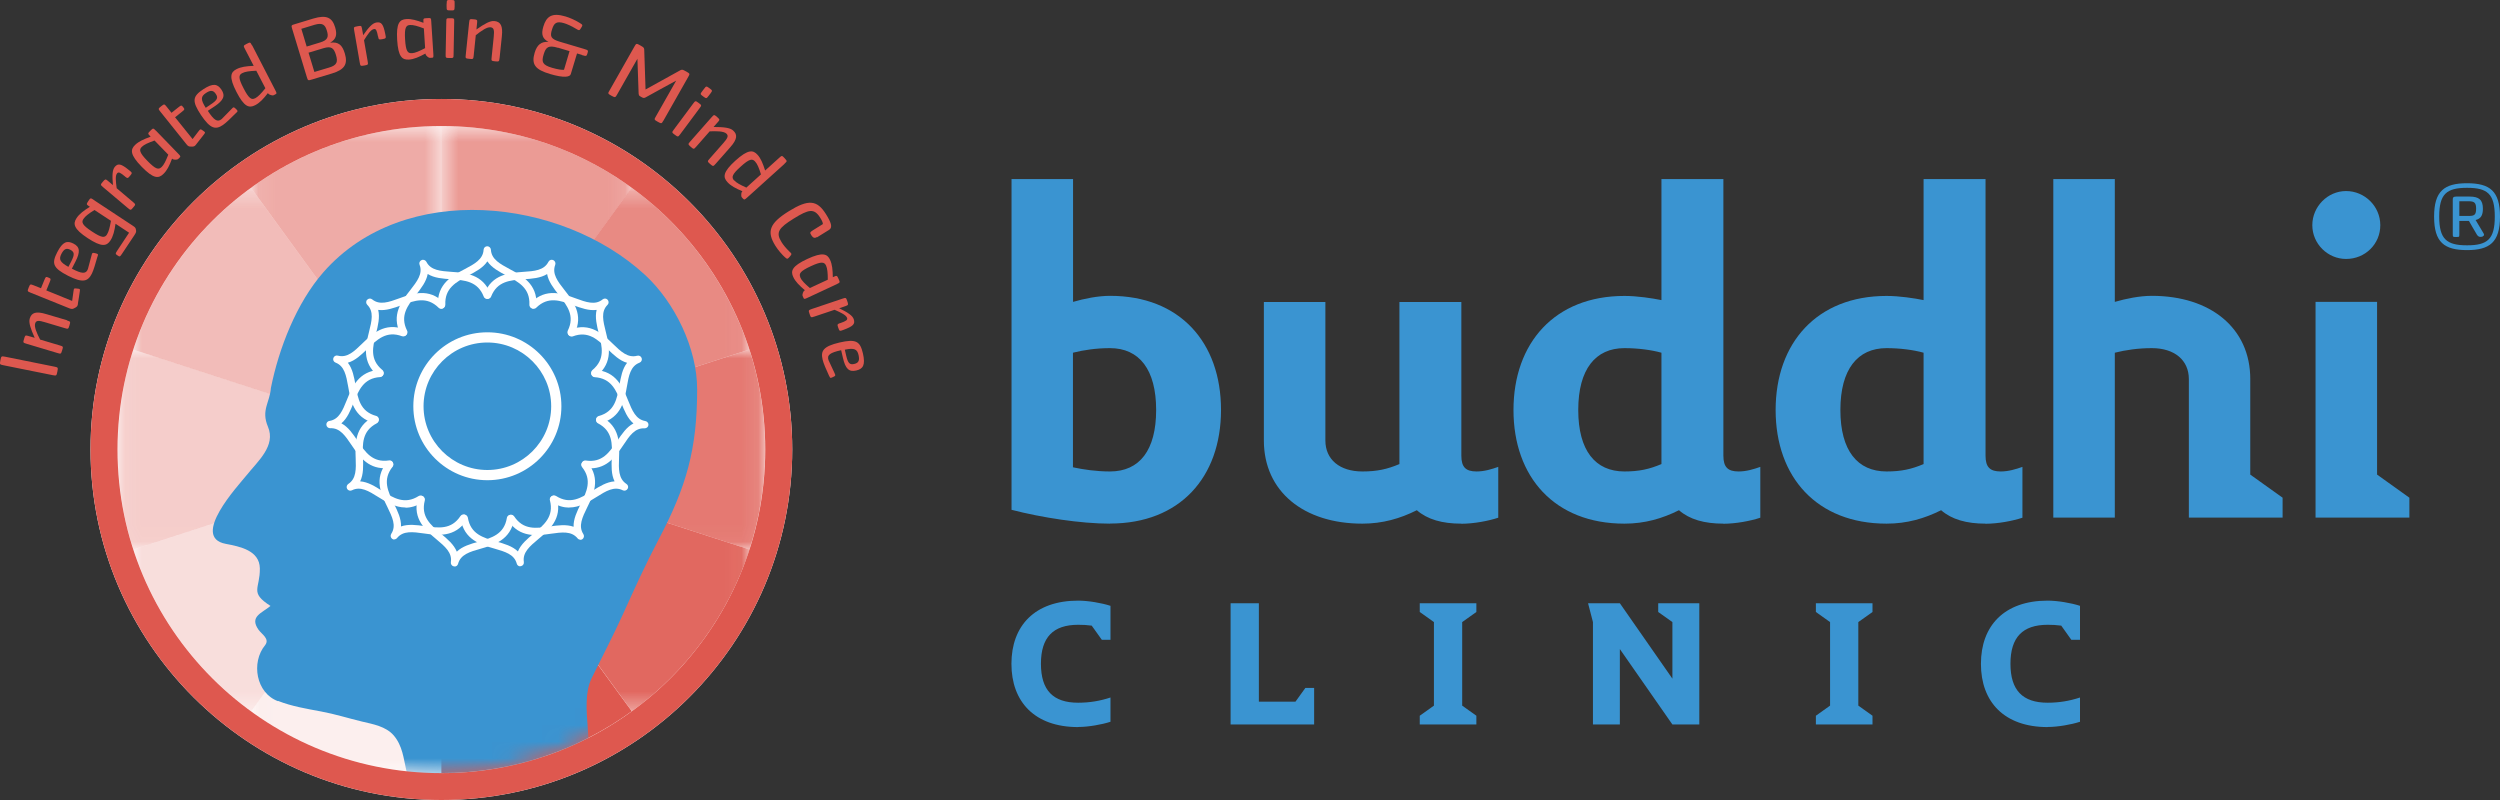
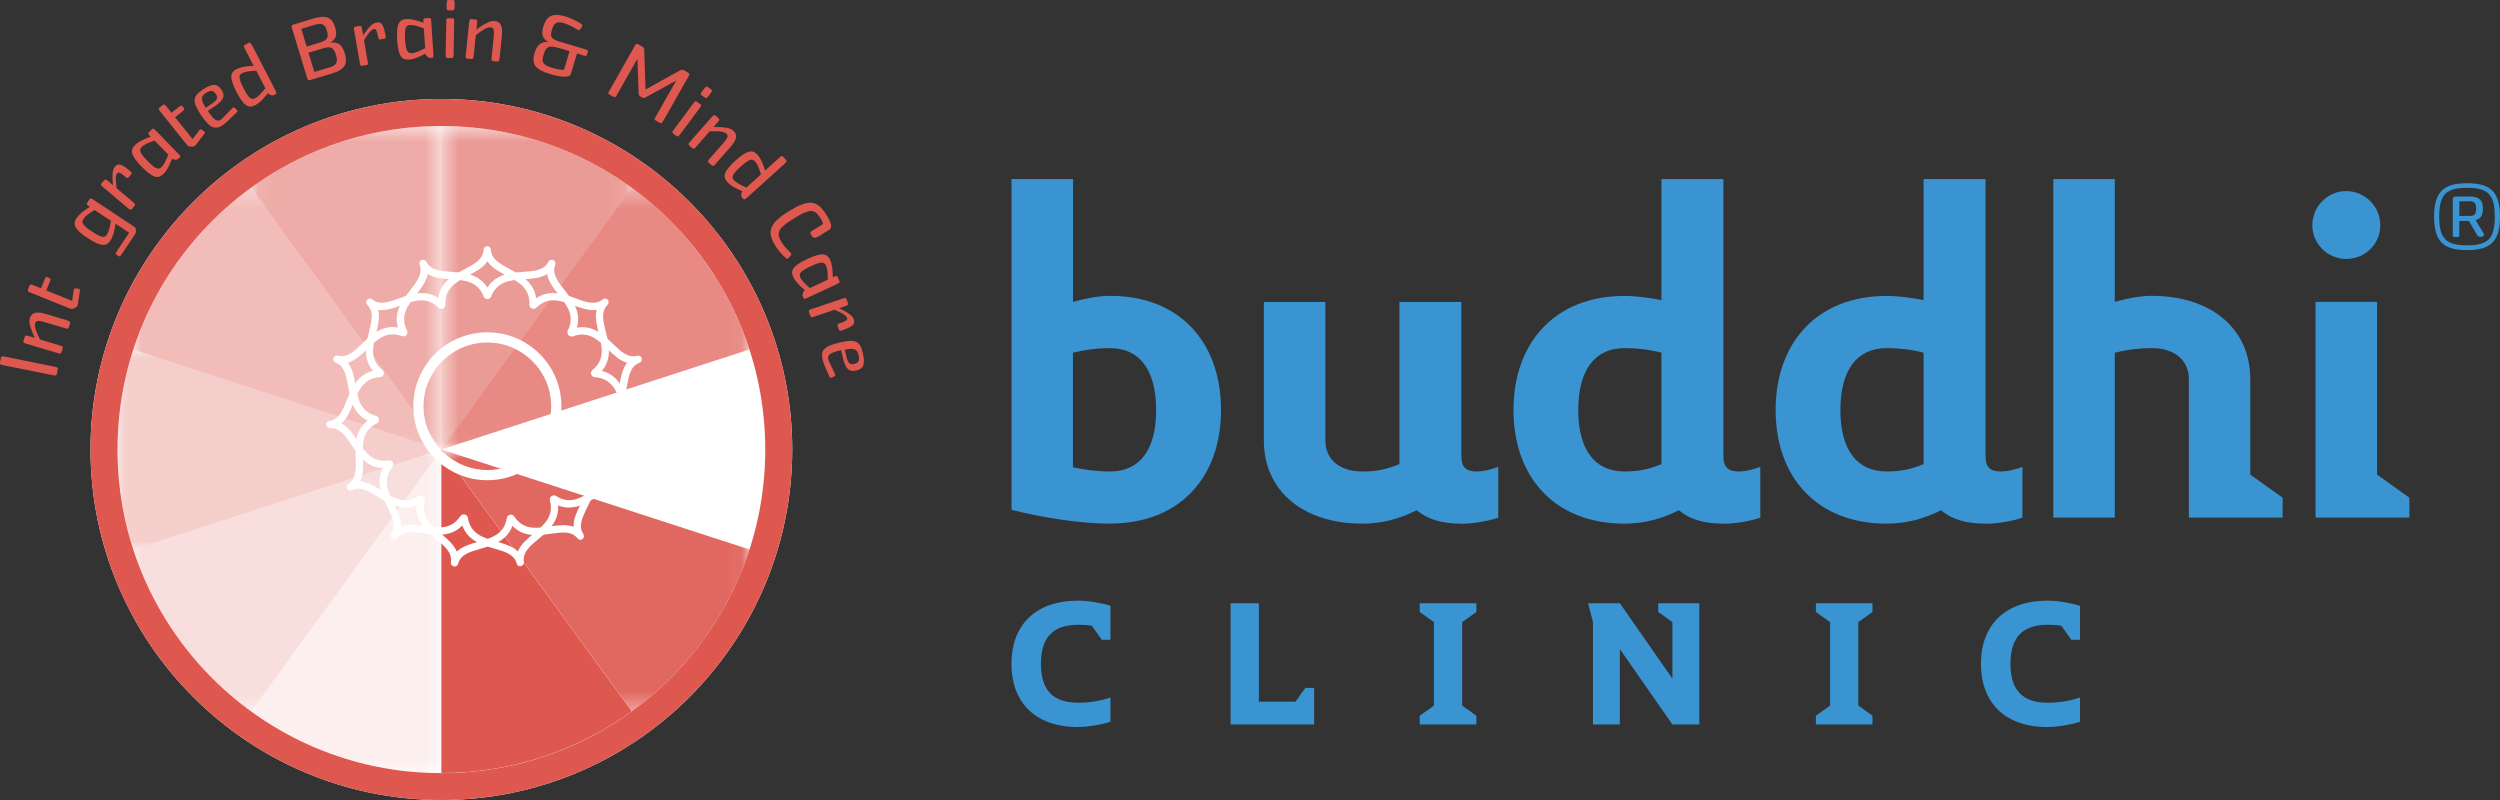
<svg xmlns="http://www.w3.org/2000/svg" width="150" height="48" viewBox="0 0 150 48" fill="none">
  <rect x="0" y="0" width="150" height="48" fill="#333333" stroke="none" />
  <g clip-path="url(#clip0_427_1697)">
    <path d="M66.598 31.419C64.852 31.419 62.494 31.056 60.692 30.588V10.744H64.383V18.113C65.046 17.919 65.878 17.75 66.604 17.75C70.796 17.75 73.261 20.55 73.261 24.594C73.261 28.638 70.79 31.413 66.604 31.413M66.598 20.888C65.791 20.888 65.015 21 64.377 21.163V28.038C65.015 28.175 65.791 28.288 66.598 28.288C68.375 28.288 69.369 27.013 69.369 24.6C69.369 22.188 68.368 20.888 66.598 20.888Z" fill="#3A94D1" />
    <path d="M87.675 31.419C86.537 31.419 85.648 31.169 85.01 30.613C84.009 31.113 82.958 31.419 81.738 31.419C78.216 31.419 75.832 29.481 75.832 26.431V18.119H79.523V26.431C79.523 27.569 80.38 28.288 81.744 28.288C82.633 28.288 83.239 28.15 83.965 27.844V18.119H87.681V27.344C87.681 28.038 87.957 28.288 88.595 28.288C89.064 28.288 89.508 28.15 89.896 28.012V31.062C89.314 31.256 88.426 31.425 87.675 31.425" fill="#3A94D1" />
    <path d="M103.403 31.419C102.265 31.419 101.376 31.169 100.738 30.613C99.737 31.113 98.686 31.419 97.466 31.419C93.274 31.419 90.809 28.619 90.809 24.6C90.809 20.581 93.281 17.756 97.466 17.756C98.242 17.756 99.13 17.894 99.687 18.006V10.744H103.403V27.344C103.403 28.038 103.679 28.288 104.317 28.288C104.786 28.288 105.23 28.15 105.618 28.013V31.063C105.036 31.256 104.148 31.425 103.397 31.425M99.687 21.163C99.08 20.994 98.273 20.888 97.466 20.888C95.721 20.888 94.695 22.163 94.695 24.6C94.695 27.038 95.721 28.288 97.466 28.288C98.355 28.288 98.961 28.15 99.687 27.844V21.169V21.163Z" fill="#3A94D1" />
    <path d="M119.132 31.419C117.993 31.419 117.105 31.169 116.467 30.613C115.466 31.113 114.414 31.419 113.194 31.419C109.003 31.419 106.538 28.619 106.538 24.6C106.538 20.581 109.009 17.756 113.194 17.756C113.97 17.756 114.859 17.894 115.415 18.006V10.744H119.132V27.344C119.132 28.038 119.407 28.288 120.045 28.288C120.514 28.288 120.959 28.15 121.346 28.013V31.063C120.765 31.256 119.876 31.425 119.125 31.425M115.415 21.163C114.809 20.994 114.002 20.888 113.194 20.888C111.449 20.888 110.423 22.163 110.423 24.6C110.423 27.038 111.449 28.288 113.194 28.288C114.083 28.288 114.69 28.15 115.415 27.844V21.169V21.163Z" fill="#3A94D1" />
    <path d="M131.331 31.056V22.744C131.331 21.607 130.468 20.888 129.11 20.888C128.303 20.888 127.527 21 126.889 21.163V31.056H123.198V10.744H126.889V18.113C127.552 17.919 128.385 17.75 129.11 17.75C132.633 17.75 135.016 19.688 135.016 22.738V28.475L136.956 29.863V31.056H131.325H131.331Z" fill="#3A94D1" />
    <path d="M140.766 15.537C139.658 15.537 138.739 14.625 138.739 13.512C138.739 12.4 139.652 11.463 140.766 11.463C141.879 11.463 142.818 12.375 142.818 13.512C142.818 14.65 141.904 15.537 140.766 15.537ZM138.933 31.056V18.113H142.624V28.475L144.563 29.863V31.056H138.933Z" fill="#3A94D1" />
    <path d="M64.69 43.625C62.081 43.625 60.686 42.112 60.686 39.831C60.686 37.55 62.081 36.038 64.69 36.038C65.296 36.038 66.11 36.181 66.629 36.35V38.388H66.11L65.503 37.538C65.234 37.5 64.971 37.487 64.69 37.487C63.188 37.487 62.456 38.237 62.456 39.825C62.456 41.413 63.182 42.163 64.69 42.163C65.372 42.163 66.01 42.056 66.629 41.85V43.306C66.11 43.475 65.296 43.619 64.69 43.619" fill="#3A94D1" />
    <path d="M73.836 43.469V36.194H75.532V42.1H77.728L78.322 41.275H78.848V43.469H73.836Z" fill="#3A94D1" />
    <path d="M85.185 43.469V42.944L86.036 42.337V37.325L85.185 36.719V36.194H88.582V36.719L87.731 37.325V42.337L88.582 42.944V43.469H85.185Z" fill="#3A94D1" />
    <path d="M100.344 43.469L97.191 38.944V43.469H95.577V37.325L95.283 36.194H97.191L100.344 40.719V37.325L99.493 36.719V36.194H101.958V43.469H100.344Z" fill="#3A94D1" />
    <path d="M108.953 43.469V42.944L109.804 42.337V37.325L108.953 36.719V36.194H112.35V36.719L111.499 37.325V42.337L112.35 42.944V43.469H108.953Z" fill="#3A94D1" />
    <path d="M122.86 43.625C120.251 43.625 118.856 42.112 118.856 39.831C118.856 37.55 120.251 36.038 122.86 36.038C123.467 36.038 124.28 36.181 124.8 36.35V38.388H124.28L123.674 37.538C123.405 37.5 123.142 37.487 122.86 37.487C121.359 37.487 120.627 38.237 120.627 39.825C120.627 41.413 121.353 42.163 122.86 42.163C123.542 42.163 124.18 42.056 124.8 41.85V43.306C124.28 43.475 123.467 43.619 122.86 43.619" fill="#3A94D1" />
    <path d="M26.483 5.938C14.877 5.938 5.43 15.375 5.43 26.969C5.43 38.562 14.877 48 26.483 48C38.088 48 47.535 38.562 47.535 26.969C47.535 15.375 38.094 5.938 26.483 5.938Z" fill="white" />
    <g opacity="0.7">
      <mask id="mask0_427_1697" style="mask-type:luminance" maskUnits="userSpaceOnUse" x="26" y="11" width="19" height="16">
        <path d="M44.964 11.269H26.483V26.975H44.964V11.269Z" fill="white" />
      </mask>
      <g mask="url(#mask0_427_1697)">
        <path d="M26.483 26.969L44.964 20.969C43.681 17.031 41.179 13.65 37.901 11.263L26.477 26.969H26.483Z" fill="#DE584F" />
      </g>
    </g>
    <g opacity="0.8">
      <mask id="mask1_427_1697" style="mask-type:luminance" maskUnits="userSpaceOnUse" x="26" y="20" width="20" height="13">
-         <path d="M45.915 20.969H26.483V32.969H45.915V20.969Z" fill="white" />
-       </mask>
+         </mask>
      <g mask="url(#mask1_427_1697)">
        <path d="M26.483 26.969L44.964 32.969C45.577 31.081 45.908 29.062 45.908 26.969C45.908 24.875 45.577 22.856 44.964 20.969L26.483 26.969Z" fill="#DE584F" />
      </g>
    </g>
    <g opacity="0.2">
      <mask id="mask2_427_1697" style="mask-type:luminance" maskUnits="userSpaceOnUse" x="8" y="26" width="19" height="17">
        <path d="M26.483 26.969H8.002V42.675H26.483V26.969Z" fill="white" />
      </mask>
      <g mask="url(#mask2_427_1697)">
        <path d="M8.002 32.969C9.284 36.907 11.787 40.288 15.065 42.675L26.489 26.969L8.008 32.969H8.002Z" fill="#DE584F" />
      </g>
    </g>
    <path d="M26.483 46.382C30.75 46.382 34.697 45.007 37.907 42.675L26.483 26.969V46.382Z" fill="#DE584F" />
    <g opacity="0.1">
      <mask id="mask3_427_1697" style="mask-type:luminance" maskUnits="userSpaceOnUse" x="15" y="26" width="12" height="21">
        <path d="M26.489 26.969H15.065V46.382H26.489V26.969Z" fill="white" />
      </mask>
      <g mask="url(#mask3_427_1697)">
        <path d="M26.483 26.969L15.059 42.675C18.262 45.007 22.21 46.382 26.483 46.382V26.969Z" fill="#DE584F" />
      </g>
    </g>
    <g opacity="0.9">
      <mask id="mask4_427_1697" style="mask-type:luminance" maskUnits="userSpaceOnUse" x="26" y="26" width="19" height="17">
        <path d="M44.964 26.969H26.483V42.675H44.964V26.969Z" fill="white" />
      </mask>
      <g mask="url(#mask4_427_1697)">
        <path d="M44.97 32.969L26.489 26.969L37.913 42.675C41.191 40.288 43.694 36.907 44.976 32.969" fill="#DE584F" />
      </g>
    </g>
    <g opacity="0.6">
      <mask id="mask5_427_1697" style="mask-type:luminance" maskUnits="userSpaceOnUse" x="26" y="7" width="12" height="20">
        <path d="M37.907 7.562H26.483V26.975H37.907V7.562Z" fill="white" />
      </mask>
      <g mask="url(#mask5_427_1697)">
        <path d="M37.907 11.268C34.703 8.937 30.756 7.562 26.483 7.562V26.975L37.907 11.268Z" fill="#DE584F" />
      </g>
    </g>
    <g opacity="0.5">
      <mask id="mask6_427_1697" style="mask-type:luminance" maskUnits="userSpaceOnUse" x="15" y="7" width="12" height="20">
        <path d="M26.489 7.562H15.065V26.975H26.489V7.562Z" fill="white" />
      </mask>
      <g mask="url(#mask6_427_1697)">
        <path d="M26.483 26.968V7.562C22.216 7.562 18.268 8.937 15.059 11.268L26.483 26.975V26.968Z" fill="#DE584F" />
      </g>
    </g>
    <g opacity="0.3">
      <mask id="mask7_427_1697" style="mask-type:luminance" maskUnits="userSpaceOnUse" x="7" y="20" width="20" height="13">
        <path d="M26.489 20.969H7.057V32.969H26.489V20.969Z" fill="white" />
      </mask>
      <g mask="url(#mask7_427_1697)">
        <path d="M26.483 26.969L8.002 20.969C7.389 22.856 7.057 24.875 7.057 26.969C7.057 29.062 7.389 31.081 8.002 32.969L26.483 26.969Z" fill="#DE584F" />
      </g>
    </g>
    <g opacity="0.2">
      <mask id="mask8_427_1697" style="mask-type:luminance" maskUnits="userSpaceOnUse" x="15" y="11" width="12" height="16">
        <path d="M26.489 11.269H15.065V26.975H26.489V11.269Z" fill="white" />
      </mask>
      <g mask="url(#mask8_427_1697)">
        <path d="M26.483 26.969L15.065 11.269L26.483 26.969Z" fill="#3A94D1" />
      </g>
    </g>
    <g opacity="0.4">
      <mask id="mask9_427_1697" style="mask-type:luminance" maskUnits="userSpaceOnUse" x="8" y="11" width="19" height="16">
        <path d="M26.483 11.269H8.002V26.975H26.483V11.269Z" fill="white" />
      </mask>
      <g mask="url(#mask9_427_1697)">
        <path d="M15.065 11.269C11.787 13.656 9.284 17.038 8.002 20.975L26.483 26.975L15.059 11.269H15.065Z" fill="#DE584F" />
      </g>
    </g>
    <mask id="mask10_427_1697" style="mask-type:luminance" maskUnits="userSpaceOnUse" x="7" y="7" width="39" height="40">
      <path d="M7.057 26.969C7.057 37.688 15.759 46.381 26.489 46.381C37.218 46.381 45.921 37.688 45.921 26.969C45.921 16.25 37.218 7.556 26.489 7.556C15.759 7.556 7.057 16.25 7.057 26.969Z" fill="white" />
    </mask>
    <g mask="url(#mask10_427_1697)">
-       <path fill-rule="evenodd" clip-rule="evenodd" d="M16.679 42.069C16.804 42.119 15.759 41.731 16.679 42.069C15.372 41.594 15.046 39.75 15.91 38.706C16.197 38.325 15.703 38.056 15.509 37.781C14.952 36.987 15.716 36.788 16.229 36.356C14.946 35.531 15.609 35.344 15.591 34.1C15.572 33.031 14.408 32.794 13.545 32.631C11.418 32.231 14.277 29.156 14.802 28.506C15.484 27.656 16.56 26.744 16.078 25.606C15.653 24.6 16.191 24.156 16.254 23.281C16.729 20.9 17.793 18.175 19.401 16.337C24.243 10.812 33.684 11.869 38.701 16.494C40.484 18.137 41.836 20.913 41.829 23.369C41.829 26.944 41.185 29.212 39.514 32.375C38.739 33.844 38.069 35.325 37.387 36.831C36.799 38.131 36.13 39.4 35.504 40.681C34.672 42.375 35.911 45.062 34.866 46.519C34.009 47.712 31.513 47.638 30.149 47.7C28.835 47.756 27.015 48.05 25.744 47.725C23.849 47.244 24.7 45.375 23.617 44.119C23.148 43.581 22.379 43.45 21.722 43.294C20.89 43.094 20.108 42.844 19.263 42.688C18.393 42.525 17.511 42.381 16.685 42.056" fill="#3A94D1" />
      <path d="M31.988 18.512H31.976C31.857 18.512 31.757 18.406 31.763 18.281C31.807 17.287 31.119 16.919 30.393 16.537C29.955 16.306 29.504 16.069 29.242 15.681C28.985 16.069 28.535 16.306 28.09 16.537C27.365 16.925 26.677 17.287 26.72 18.281C26.72 18.4 26.633 18.506 26.508 18.512C26.395 18.525 26.282 18.425 26.276 18.3C26.22 17.025 27.14 16.537 27.878 16.15C28.472 15.837 28.985 15.562 29.016 14.981C29.023 14.862 29.123 14.775 29.235 14.775C29.348 14.775 29.448 14.869 29.454 14.981C29.486 15.562 29.999 15.831 30.587 16.15C31.325 16.544 32.245 17.031 32.188 18.3C32.188 18.419 32.088 18.512 31.969 18.512" fill="white" />
      <path d="M24.224 20.156C24.143 20.156 24.068 20.113 24.024 20.031C23.455 18.887 24.099 18.069 24.612 17.413C25.025 16.881 25.382 16.425 25.175 15.887C25.131 15.775 25.181 15.656 25.294 15.606C25.4 15.556 25.525 15.606 25.582 15.706C25.845 16.225 26.426 16.262 27.096 16.312C27.928 16.369 28.966 16.444 29.436 17.631C29.479 17.744 29.423 17.869 29.311 17.919C29.198 17.962 29.067 17.906 29.023 17.794C28.66 16.869 27.884 16.812 27.064 16.756C26.57 16.719 26.057 16.688 25.663 16.438C25.582 16.894 25.269 17.294 24.962 17.688C24.456 18.337 23.98 18.944 24.424 19.837C24.481 19.944 24.437 20.081 24.324 20.131C24.293 20.15 24.262 20.156 24.224 20.156Z" fill="white" />
      <path d="M22.81 22.594C22.76 22.594 22.71 22.575 22.673 22.544C21.69 21.731 21.941 20.725 22.141 19.913C22.304 19.262 22.448 18.7 22.035 18.288C21.953 18.206 21.947 18.069 22.028 17.988C22.11 17.9 22.241 17.887 22.329 17.962C22.779 18.325 23.323 18.131 23.955 17.9C24.744 17.613 25.72 17.256 26.627 18.15C26.714 18.238 26.714 18.375 26.627 18.462C26.539 18.55 26.401 18.55 26.314 18.462C25.601 17.762 24.875 18.031 24.099 18.312C23.63 18.481 23.154 18.656 22.691 18.594C22.804 19.044 22.679 19.538 22.56 20.019C22.36 20.812 22.172 21.569 22.942 22.2C23.035 22.275 23.048 22.419 22.973 22.512C22.929 22.562 22.867 22.594 22.804 22.594" fill="white" />
      <path d="M22.504 25.388C22.504 25.388 22.466 25.388 22.441 25.381C21.215 25.044 21.034 24.019 20.89 23.194C20.771 22.531 20.671 21.963 20.133 21.756C20.02 21.713 19.964 21.594 20.001 21.481C20.039 21.369 20.158 21.306 20.27 21.338C20.833 21.488 21.246 21.088 21.728 20.619C22.328 20.038 23.079 19.313 24.274 19.763C24.387 19.806 24.443 19.931 24.406 20.044C24.362 20.156 24.237 20.213 24.124 20.175C23.192 19.825 22.629 20.363 22.041 20.938C21.684 21.281 21.315 21.638 20.871 21.763C21.159 22.131 21.246 22.631 21.334 23.119C21.478 23.925 21.609 24.694 22.573 24.956C22.691 24.988 22.76 25.113 22.723 25.225C22.698 25.325 22.61 25.388 22.51 25.388" fill="white" />
      <path d="M23.061 28.093C22.028 28.093 21.515 27.325 21.09 26.7C20.715 26.143 20.389 25.662 19.814 25.694C19.695 25.694 19.595 25.612 19.582 25.494C19.57 25.375 19.651 25.268 19.77 25.256C20.345 25.162 20.558 24.625 20.808 24.006C21.121 23.231 21.509 22.268 22.785 22.187C22.904 22.181 23.011 22.275 23.017 22.393C23.023 22.512 22.929 22.619 22.81 22.625C21.816 22.687 21.521 23.406 21.215 24.169C21.027 24.631 20.84 25.1 20.483 25.4C20.896 25.619 21.177 26.037 21.459 26.45C21.916 27.131 22.354 27.775 23.342 27.625C23.467 27.606 23.574 27.687 23.592 27.812C23.611 27.931 23.53 28.044 23.405 28.062C23.286 28.081 23.173 28.087 23.061 28.087" fill="white" />
      <path d="M24.331 30.45C23.705 30.45 23.161 30.113 22.691 29.819C22.122 29.462 21.628 29.156 21.115 29.419C21.008 29.469 20.883 29.431 20.827 29.331C20.771 29.231 20.802 29.1 20.896 29.038C21.384 28.719 21.365 28.144 21.34 27.475C21.309 26.637 21.271 25.6 22.404 25.012C22.51 24.956 22.641 25 22.698 25.106C22.754 25.212 22.71 25.344 22.604 25.4C21.715 25.863 21.747 26.637 21.778 27.456C21.797 27.95 21.816 28.462 21.609 28.881C22.072 28.913 22.504 29.181 22.923 29.45C23.617 29.887 24.28 30.294 25.119 29.762C25.219 29.7 25.357 29.725 25.425 29.831C25.488 29.931 25.463 30.069 25.357 30.137C24.987 30.369 24.65 30.462 24.324 30.462" fill="white" />
      <path d="M23.661 32.375C23.617 32.375 23.574 32.362 23.53 32.331C23.436 32.263 23.411 32.131 23.474 32.031C23.793 31.544 23.536 31.025 23.242 30.419C22.873 29.669 22.416 28.731 23.211 27.738C23.286 27.644 23.423 27.625 23.517 27.7C23.611 27.775 23.63 27.913 23.555 28.006C22.935 28.788 23.273 29.481 23.636 30.219C23.855 30.663 24.08 31.125 24.061 31.587C24.5 31.431 25.006 31.5 25.494 31.569C26.308 31.681 27.077 31.794 27.628 30.962C27.696 30.863 27.834 30.831 27.934 30.9C28.034 30.969 28.066 31.106 27.997 31.206C27.29 32.269 26.264 32.125 25.432 32.006C24.768 31.913 24.193 31.831 23.824 32.281C23.78 32.337 23.718 32.362 23.655 32.362" fill="white" />
      <path d="M27.265 33.981C27.265 33.981 27.233 33.981 27.221 33.981C27.108 33.956 27.033 33.843 27.052 33.731C27.14 33.156 26.695 32.787 26.182 32.356C25.544 31.819 24.744 31.15 25.062 29.919C25.094 29.8 25.213 29.731 25.332 29.762C25.45 29.794 25.519 29.912 25.488 30.031C25.238 30.994 25.832 31.494 26.464 32.025C26.846 32.343 27.233 32.669 27.409 33.1C27.74 32.775 28.235 32.637 28.71 32.5C29.498 32.275 30.249 32.062 30.412 31.075C30.43 30.956 30.543 30.875 30.668 30.893C30.787 30.912 30.868 31.025 30.85 31.15C30.637 32.406 29.636 32.694 28.835 32.925C28.191 33.106 27.634 33.269 27.484 33.831C27.459 33.931 27.371 33.993 27.271 33.993" fill="white" />
      <path d="M31.219 33.981C31.119 33.981 31.031 33.919 31.006 33.819C30.856 33.256 30.299 33.1 29.655 32.913C28.848 32.681 27.847 32.394 27.64 31.137C27.621 31.019 27.703 30.906 27.822 30.881C27.94 30.863 28.053 30.944 28.072 31.062C28.235 32.044 28.985 32.263 29.773 32.487C30.255 32.625 30.743 32.763 31.075 33.087C31.25 32.656 31.638 32.331 32.02 32.013C32.651 31.488 33.246 30.988 32.995 30.019C32.964 29.9 33.033 29.781 33.152 29.75C33.271 29.719 33.39 29.788 33.421 29.906C33.74 31.144 32.946 31.806 32.301 32.344C31.788 32.775 31.344 33.144 31.431 33.719C31.45 33.831 31.375 33.944 31.262 33.969C31.25 33.969 31.231 33.969 31.219 33.969" fill="white" />
      <path d="M34.822 32.381C34.76 32.381 34.697 32.356 34.653 32.3C34.284 31.85 33.715 31.931 33.045 32.025C32.22 32.144 31.187 32.287 30.48 31.225C30.412 31.125 30.443 30.987 30.543 30.919C30.643 30.85 30.781 30.881 30.85 30.981C31.4 31.812 32.17 31.706 32.983 31.587C33.477 31.518 33.978 31.45 34.416 31.606C34.397 31.143 34.622 30.687 34.841 30.237C35.204 29.5 35.542 28.8 34.922 28.025C34.847 27.931 34.86 27.794 34.96 27.718C35.054 27.643 35.191 27.656 35.267 27.756C36.061 28.756 35.604 29.687 35.235 30.437C34.941 31.037 34.685 31.562 35.004 32.05C35.066 32.15 35.041 32.281 34.947 32.35C34.91 32.375 34.86 32.394 34.816 32.394" fill="white" />
      <path d="M34.153 30.456C33.834 30.456 33.49 30.369 33.121 30.131C33.02 30.069 32.989 29.931 33.052 29.825C33.121 29.725 33.252 29.694 33.358 29.756C34.203 30.294 34.86 29.881 35.554 29.444C35.974 29.181 36.405 28.913 36.874 28.881C36.668 28.462 36.687 27.956 36.706 27.456C36.737 26.637 36.762 25.863 35.88 25.4C35.773 25.344 35.73 25.212 35.786 25.1C35.842 24.994 35.974 24.95 36.08 25.006C37.212 25.594 37.175 26.631 37.143 27.469C37.118 28.137 37.1 28.719 37.588 29.038C37.688 29.1 37.719 29.231 37.656 29.331C37.594 29.431 37.469 29.469 37.369 29.419C36.849 29.156 36.361 29.462 35.792 29.819C35.323 30.113 34.779 30.45 34.153 30.45" fill="white" />
      <path d="M35.429 28.094C35.323 28.094 35.21 28.088 35.085 28.069C34.966 28.05 34.879 27.938 34.897 27.819C34.916 27.7 35.023 27.613 35.148 27.631C36.136 27.781 36.568 27.138 37.031 26.456C37.312 26.044 37.594 25.619 38.007 25.406C37.65 25.106 37.462 24.638 37.275 24.175C36.968 23.413 36.674 22.694 35.679 22.631C35.561 22.625 35.467 22.519 35.473 22.4C35.479 22.281 35.586 22.188 35.705 22.194C36.981 22.269 37.369 23.238 37.681 24.013C37.932 24.638 38.151 25.169 38.72 25.263C38.833 25.281 38.92 25.388 38.908 25.5C38.895 25.619 38.795 25.7 38.676 25.7C38.088 25.669 37.769 26.15 37.4 26.706C36.974 27.331 36.462 28.1 35.429 28.1" fill="white" />
      <path d="M35.986 25.394C35.892 25.394 35.798 25.331 35.773 25.231C35.742 25.113 35.811 24.994 35.923 24.962C36.887 24.694 37.018 23.931 37.162 23.125C37.25 22.631 37.337 22.131 37.625 21.769C37.181 21.644 36.812 21.288 36.455 20.944C35.861 20.375 35.304 19.831 34.372 20.181C34.259 20.225 34.128 20.163 34.09 20.05C34.047 19.938 34.103 19.806 34.222 19.769C35.417 19.325 36.167 20.044 36.768 20.625C37.25 21.094 37.669 21.494 38.232 21.344C38.345 21.312 38.464 21.375 38.501 21.488C38.538 21.6 38.482 21.719 38.37 21.762C37.825 21.969 37.725 22.544 37.613 23.2C37.469 24.025 37.287 25.05 36.061 25.387C36.042 25.387 36.023 25.394 35.998 25.394" fill="white" />
      <path d="M35.686 22.594C35.623 22.594 35.56 22.569 35.517 22.512C35.442 22.419 35.454 22.281 35.548 22.2C36.318 21.562 36.13 20.812 35.93 20.019C35.811 19.538 35.686 19.044 35.798 18.594C35.335 18.656 34.86 18.481 34.391 18.312C33.621 18.031 32.889 17.762 32.176 18.462C32.088 18.55 31.951 18.544 31.863 18.462C31.776 18.375 31.782 18.238 31.863 18.15C32.776 17.256 33.752 17.613 34.535 17.9C35.166 18.131 35.711 18.331 36.161 17.962C36.255 17.887 36.386 17.9 36.461 17.988C36.536 18.075 36.536 18.206 36.455 18.288C36.042 18.7 36.186 19.262 36.349 19.913C36.549 20.725 36.806 21.731 35.817 22.544C35.773 22.575 35.729 22.594 35.679 22.594" fill="white" />
      <path d="M34.265 20.162C34.234 20.162 34.197 20.156 34.165 20.137C34.059 20.081 34.015 19.95 34.065 19.843C34.509 18.95 34.034 18.343 33.527 17.694C33.221 17.3 32.908 16.9 32.827 16.444C32.432 16.687 31.925 16.725 31.425 16.756C30.605 16.812 29.83 16.869 29.467 17.794C29.423 17.906 29.292 17.962 29.179 17.919C29.066 17.875 29.01 17.744 29.054 17.631C29.523 16.444 30.562 16.375 31.394 16.312C32.063 16.268 32.645 16.225 32.908 15.706C32.964 15.6 33.089 15.556 33.196 15.606C33.302 15.656 33.352 15.775 33.314 15.887C33.108 16.431 33.465 16.887 33.877 17.412C34.391 18.069 35.035 18.887 34.466 20.031C34.428 20.106 34.347 20.156 34.265 20.156" fill="white" />
      <path d="M29.242 28.813C26.796 28.813 24.8 26.825 24.8 24.375C24.8 21.925 26.789 19.938 29.242 19.938C31.694 19.938 33.684 21.925 33.684 24.375C33.684 26.825 31.694 28.813 29.242 28.813ZM29.242 20.55C27.127 20.55 25.413 22.269 25.413 24.375C25.413 26.482 27.133 28.2 29.242 28.2C31.35 28.2 33.071 26.482 33.071 24.375C33.071 22.269 31.35 20.55 29.242 20.55Z" fill="white" />
    </g>
    <path d="M26.483 7.562C37.212 7.562 45.915 16.256 45.915 26.975C45.915 37.694 37.212 46.388 26.483 46.388C15.753 46.388 7.051 37.694 7.051 26.975C7.051 16.256 15.747 7.562 26.483 7.562ZM26.483 5.938C14.877 5.938 5.43 15.375 5.43 26.969C5.43 38.562 14.877 48 26.483 48C38.088 48 47.535 38.562 47.535 26.969C47.535 15.375 38.094 5.938 26.483 5.938Z" fill="#DE584F" />
    <path d="M3.272 22C3.485 22.044 3.491 22.05 3.441 22.3C3.391 22.55 3.385 22.55 3.172 22.512L0.194 21.913C-0.019 21.869 -0.025 21.863 0.025 21.613C0.075 21.363 0.081 21.363 0.294 21.4L3.272 22Z" fill="#DE584F" />
    <path d="M4.023 19.231C4.235 19.294 4.235 19.3 4.167 19.525C4.098 19.75 4.092 19.75 3.885 19.688L2.709 19.337C2.34 19.225 2.165 19.206 2.108 19.413C2.046 19.619 2.208 19.994 2.409 20.375L3.585 20.725C3.798 20.788 3.798 20.794 3.729 21.019C3.66 21.244 3.654 21.244 3.447 21.181L1.589 20.625C1.376 20.562 1.376 20.556 1.445 20.331C1.501 20.137 1.514 20.1 1.67 20.15L2.083 20.269C1.833 19.719 1.714 19.356 1.783 19.119C1.889 18.75 2.165 18.663 2.765 18.844L4.035 19.219L4.023 19.231Z" fill="#DE584F" />
    <path d="M4.68 18.219C4.655 18.375 4.63 18.406 4.454 18.494C4.373 18.538 4.311 18.556 4.179 18.506C4.06 18.456 1.958 17.606 1.839 17.562C1.639 17.481 1.633 17.475 1.72 17.256C1.808 17.038 1.814 17.038 2.021 17.119C2.033 17.119 2.396 17.269 2.459 17.294L2.646 16.837C2.747 16.594 2.753 16.587 2.909 16.656C3.059 16.719 3.066 16.725 2.965 16.969L2.778 17.425C2.959 17.5 4.329 18.056 4.329 18.056C4.329 18.056 4.367 17.769 4.411 17.469C4.436 17.3 4.436 17.294 4.605 17.312C4.811 17.331 4.811 17.337 4.786 17.5C4.767 17.606 4.705 18.075 4.673 18.219" fill="#DE584F" />
-     <path d="M5.85 15.387C5.731 15.806 5.618 16.206 5.512 16.419C5.274 16.887 4.98 17 4.079 16.544C3.178 16.081 3.084 15.812 3.435 15.131C3.76 14.5 4.023 14.419 4.404 14.613C4.799 14.812 4.83 15.106 4.523 15.706L4.311 16.119C4.905 16.431 5.161 16.456 5.274 16.144L5.481 15.369C5.531 15.156 5.543 15.156 5.699 15.188C5.893 15.238 5.9 15.238 5.856 15.387M4.273 15.688C4.492 15.262 4.467 15.119 4.223 14.988C3.979 14.863 3.835 14.944 3.685 15.231C3.516 15.562 3.597 15.731 4.104 16.012L4.273 15.688Z" fill="#DE584F" />
    <path d="M5.618 11.994L7.977 13.55C8.121 13.644 8.139 13.681 8.158 13.788C8.177 13.888 8.183 13.931 8.071 14.1L7.339 15.2C7.195 15.419 7.188 15.419 7.051 15.325C6.913 15.232 6.913 15.225 7.051 15.013L7.745 13.963L6.932 13.425C6.869 13.863 6.788 14.181 6.625 14.431C6.4 14.769 6.106 14.844 5.261 14.288C4.417 13.732 4.367 13.431 4.592 13.088C4.755 12.838 5.018 12.644 5.393 12.406L5.355 12.382C5.174 12.263 5.174 12.257 5.299 12.063C5.43 11.863 5.437 11.869 5.618 11.988M6.419 14.069C6.525 13.9 6.588 13.644 6.657 13.25L5.668 12.6C5.324 12.813 5.111 12.975 5.005 13.138C4.874 13.338 4.93 13.507 5.524 13.894C6.119 14.288 6.288 14.275 6.419 14.069Z" fill="#DE584F" />
    <path d="M7.501 10.588C7.214 10.35 7.113 10.3 7.026 10.4C6.907 10.538 6.944 10.869 7.001 11.294L7.977 12.119C8.146 12.263 8.146 12.269 7.996 12.444C7.845 12.625 7.839 12.625 7.67 12.482L6.187 11.232C6.019 11.088 6.019 11.082 6.169 10.906C6.3 10.757 6.325 10.725 6.45 10.832L6.776 11.107C6.726 10.525 6.738 10.194 6.888 10.013C7.082 9.781 7.27 9.825 7.739 10.207C7.946 10.369 7.946 10.375 7.802 10.55C7.664 10.713 7.651 10.713 7.495 10.588" fill="#DE584F" />
    <path d="M9.347 7.831C9.397 7.881 10.586 9.106 10.698 9.225C10.848 9.381 10.848 9.387 10.748 9.487C10.661 9.569 10.661 9.575 10.517 9.581C10.454 9.581 10.398 9.581 10.323 9.519C10.166 9.937 10.023 10.231 9.804 10.437C9.51 10.725 9.209 10.731 8.502 10.006C7.795 9.281 7.814 8.975 8.108 8.694C8.321 8.487 8.615 8.356 9.04 8.2C9.028 8.187 9.015 8.175 9.009 8.169C8.859 8.012 8.859 8.006 9.022 7.844C9.19 7.675 9.197 7.681 9.347 7.837M9.691 10.031C9.835 9.894 9.947 9.656 10.098 9.281C9.885 9.062 9.522 8.687 9.272 8.431C8.89 8.569 8.646 8.675 8.509 8.812C8.333 8.981 8.358 9.156 8.853 9.662C9.347 10.168 9.516 10.194 9.691 10.025" fill="#DE584F" />
    <path d="M11.774 8.662C11.674 8.787 11.637 8.806 11.443 8.794C11.349 8.794 11.286 8.781 11.199 8.669C11.117 8.569 9.697 6.8 9.622 6.7C9.484 6.531 9.484 6.525 9.672 6.375C9.854 6.231 9.86 6.231 9.997 6.4C10.004 6.412 10.254 6.719 10.291 6.769L10.673 6.463C10.88 6.3 10.886 6.3 10.992 6.431C11.092 6.562 11.092 6.569 10.886 6.731L10.504 7.037C10.623 7.188 11.555 8.344 11.555 8.344C11.555 8.344 11.73 8.106 11.918 7.869C12.024 7.737 12.024 7.731 12.162 7.825C12.331 7.944 12.331 7.944 12.231 8.075C12.168 8.162 11.874 8.537 11.78 8.65" fill="#DE584F" />
    <path d="M14.171 6.769C13.864 7.075 13.57 7.369 13.376 7.5C12.938 7.794 12.625 7.744 12.062 6.906C11.505 6.062 11.549 5.787 12.187 5.362C12.782 4.969 13.051 5.031 13.288 5.381C13.532 5.75 13.42 6.019 12.857 6.394L12.469 6.65C12.838 7.212 13.044 7.356 13.301 7.144L13.864 6.569C14.014 6.406 14.02 6.412 14.139 6.519C14.283 6.656 14.283 6.662 14.177 6.769M12.65 6.262C13.051 6 13.101 5.856 12.944 5.631C12.794 5.406 12.625 5.4 12.356 5.581C12.043 5.787 12.031 5.975 12.344 6.469L12.65 6.262Z" fill="#DE584F" />
    <path d="M15.128 2.719C15.159 2.781 16.448 5.275 16.517 5.412C16.617 5.606 16.617 5.612 16.485 5.681C16.379 5.737 16.373 5.737 16.241 5.7C16.179 5.681 16.129 5.662 16.072 5.588C15.803 5.938 15.578 6.175 15.309 6.312C14.946 6.5 14.652 6.419 14.189 5.519C13.726 4.619 13.833 4.331 14.189 4.15C14.452 4.013 14.777 3.969 15.222 3.95C14.959 3.438 14.721 2.987 14.696 2.938C14.596 2.744 14.596 2.737 14.802 2.631C15.015 2.519 15.015 2.525 15.115 2.719M15.315 5.894C15.491 5.8 15.672 5.606 15.922 5.294C15.797 5.056 15.591 4.65 15.378 4.244C14.971 4.263 14.709 4.294 14.533 4.388C14.314 4.5 14.289 4.675 14.615 5.3C14.94 5.931 15.096 6.006 15.309 5.894" fill="#DE584F" />
    <path d="M19.907 4.412L18.725 4.768C18.481 4.843 18.475 4.837 18.412 4.631L17.53 1.731C17.468 1.518 17.468 1.512 17.712 1.443L18.8 1.112C19.595 0.875 19.933 1.056 20.108 1.637C20.233 2.062 20.189 2.343 19.807 2.562C20.32 2.493 20.539 2.712 20.689 3.206C20.877 3.837 20.696 4.175 19.907 4.412ZM18.081 1.731L18.4 2.793L19.201 2.55C19.663 2.412 19.732 2.218 19.613 1.843C19.507 1.481 19.351 1.35 18.875 1.487L18.074 1.731H18.081ZM19.407 2.893L18.512 3.162L18.863 4.318L19.757 4.05C20.22 3.912 20.283 3.712 20.158 3.3C20.033 2.881 19.876 2.75 19.407 2.893Z" fill="#DE584F" />
    <path d="M22.679 2.188C22.61 1.819 22.56 1.719 22.435 1.744C22.253 1.775 22.066 2.05 21.841 2.413L22.059 3.669C22.097 3.888 22.091 3.888 21.859 3.931C21.628 3.969 21.622 3.969 21.584 3.75L21.253 1.837C21.215 1.619 21.221 1.619 21.453 1.575C21.647 1.538 21.69 1.531 21.715 1.694L21.791 2.112C22.122 1.637 22.347 1.387 22.585 1.35C22.885 1.3 22.998 1.45 23.117 2.044C23.173 2.3 23.167 2.306 22.942 2.35C22.729 2.388 22.716 2.375 22.685 2.181" fill="#DE584F" />
    <path d="M25.876 1.3C25.876 1.369 25.988 3.075 26.001 3.238C26.013 3.456 26.013 3.463 25.869 3.469C25.751 3.475 25.744 3.475 25.632 3.388C25.582 3.344 25.544 3.306 25.525 3.213C25.137 3.425 24.831 3.556 24.537 3.575C24.13 3.6 23.893 3.413 23.83 2.4C23.767 1.388 23.974 1.169 24.381 1.144C24.681 1.125 24.987 1.213 25.407 1.369C25.407 1.35 25.407 1.338 25.407 1.325C25.394 1.106 25.394 1.1 25.625 1.088C25.863 1.075 25.863 1.075 25.876 1.294M24.706 3.194C24.906 3.181 25.15 3.075 25.507 2.888C25.488 2.581 25.457 2.063 25.432 1.706C25.056 1.563 24.8 1.488 24.599 1.5C24.355 1.513 24.262 1.669 24.305 2.369C24.349 3.075 24.462 3.206 24.706 3.188" fill="#DE584F" />
    <path d="M26.777 1.312C26.777 1.094 26.789 1.087 27.021 1.094C27.252 1.094 27.259 1.1 27.252 1.325L27.215 3.262C27.215 3.481 27.209 3.487 26.971 3.481C26.739 3.481 26.733 3.469 26.739 3.256L26.777 1.319V1.312ZM26.802 0.219C26.802 -6.10961e-06 26.814 -0.006 27.046 -6.10364e-06C27.277 -6.10364e-06 27.284 0.006 27.277 0.231V0.406C27.271 0.625 27.265 0.631 27.033 0.625C26.802 0.625 26.796 0.612 26.796 0.394V0.219H26.802Z" fill="#DE584F" />
    <path d="M29.974 3.481C29.949 3.7 29.942 3.7 29.711 3.681C29.48 3.656 29.473 3.65 29.498 3.437L29.623 2.219C29.661 1.837 29.648 1.662 29.436 1.637C29.217 1.612 28.885 1.844 28.547 2.112L28.422 3.331C28.397 3.55 28.397 3.556 28.159 3.531C27.922 3.506 27.922 3.5 27.947 3.281L28.147 1.356C28.172 1.137 28.178 1.137 28.41 1.156C28.61 1.175 28.647 1.181 28.629 1.344L28.585 1.769C29.079 1.419 29.417 1.237 29.661 1.262C30.043 1.3 30.18 1.556 30.111 2.181L29.974 3.494V3.481Z" fill="#DE584F" />
    <path d="M34.916 3.294L34.622 3.206L34.247 4.444C34.197 4.625 33.84 4.687 33.014 4.444C32.101 4.175 31.869 3.862 32.082 3.156C32.226 2.681 32.476 2.487 32.908 2.512C32.564 2.331 32.451 2.081 32.601 1.594C32.783 0.981 33.114 0.744 33.928 0.987C34.184 1.062 34.51 1.206 34.772 1.369C34.979 1.494 34.972 1.506 34.866 1.675C34.766 1.844 34.754 1.844 34.547 1.719C34.291 1.562 34.028 1.444 33.834 1.387C33.383 1.256 33.239 1.387 33.121 1.769C32.989 2.187 33.039 2.337 33.596 2.506L35.029 2.931C35.298 3.012 35.304 3.019 35.248 3.2C35.191 3.381 35.185 3.381 34.916 3.306M33.483 2.869C32.902 2.694 32.752 2.825 32.62 3.262C32.483 3.712 32.532 3.894 33.127 4.069C33.496 4.175 33.721 4.2 33.84 4.187C33.859 4.131 34.172 3.069 34.172 3.069L33.483 2.862V2.869Z" fill="#DE584F" />
    <path d="M39.802 7.237C39.696 7.425 39.69 7.431 39.465 7.306C39.245 7.181 39.239 7.175 39.352 6.987L40.572 4.837C40.572 4.837 38.97 5.706 38.839 5.787C38.639 5.906 38.632 5.9 38.476 5.819C38.32 5.731 38.32 5.725 38.313 5.494C38.313 5.337 38.245 3.525 38.245 3.525L37.025 5.675C36.918 5.862 36.906 5.862 36.687 5.744C36.462 5.619 36.462 5.612 36.574 5.425L38.069 2.787C38.176 2.6 38.182 2.594 38.407 2.719C38.651 2.856 38.657 2.869 38.657 3.094C38.657 3.187 38.733 5.262 38.733 5.369C38.826 5.319 40.522 4.375 40.722 4.269C40.922 4.15 40.928 4.156 41.179 4.294C41.398 4.419 41.404 4.425 41.291 4.619L39.796 7.256L39.802 7.237Z" fill="#DE584F" />
    <path d="M41.592 6.212C41.723 6.037 41.729 6.037 41.917 6.175C42.105 6.312 42.105 6.319 41.973 6.494L40.816 8.05C40.684 8.225 40.678 8.225 40.49 8.087C40.303 7.95 40.303 7.944 40.434 7.769L41.592 6.212ZM42.242 5.331C42.373 5.156 42.38 5.156 42.568 5.294C42.755 5.431 42.755 5.437 42.624 5.612L42.517 5.75C42.386 5.925 42.38 5.925 42.192 5.787C42.004 5.65 42.004 5.644 42.136 5.469L42.242 5.331Z" fill="#DE584F" />
    <path d="M42.937 9.831C42.793 9.994 42.786 9.994 42.611 9.844C42.436 9.688 42.436 9.681 42.58 9.519L43.393 8.594C43.644 8.306 43.737 8.156 43.581 8.013C43.418 7.869 43.012 7.863 42.58 7.881L41.773 8.8C41.629 8.963 41.623 8.963 41.448 8.813C41.272 8.656 41.272 8.65 41.416 8.488L42.699 7.031C42.843 6.869 42.849 6.869 43.024 7.019C43.174 7.156 43.206 7.175 43.093 7.3L42.812 7.619C43.418 7.619 43.8 7.663 43.981 7.825C44.269 8.075 44.232 8.363 43.819 8.831L42.943 9.825L42.937 9.831Z" fill="#DE584F" />
    <path d="M47.078 9.825C47.028 9.869 44.945 11.75 44.826 11.856C44.663 12 44.657 12 44.557 11.894C44.476 11.806 44.476 11.8 44.476 11.662C44.476 11.6 44.482 11.544 44.545 11.475C44.132 11.3 43.844 11.15 43.644 10.925C43.368 10.625 43.375 10.319 44.125 9.637C44.882 8.956 45.183 8.987 45.452 9.287C45.652 9.506 45.771 9.806 45.908 10.231C46.334 9.844 46.715 9.506 46.753 9.469C46.916 9.319 46.922 9.325 47.078 9.494C47.241 9.669 47.235 9.675 47.072 9.819M44.05 10.819C44.182 10.969 44.419 11.094 44.782 11.256C44.983 11.075 45.32 10.769 45.658 10.463C45.539 10.075 45.439 9.831 45.302 9.687C45.139 9.506 44.958 9.525 44.438 10C43.906 10.475 43.881 10.644 44.044 10.825" fill="#DE584F" />
    <path d="M49.018 14.225C48.893 14.304 48.786 14.277 48.699 14.144C48.58 13.956 48.586 13.944 48.761 13.825L49.374 13.444C49.374 13.35 49.306 13.213 49.212 13.063C48.849 12.481 48.524 12.556 47.616 13.119C46.722 13.675 46.528 13.944 46.891 14.525C46.997 14.7 47.166 14.9 47.36 15.088C47.516 15.231 47.523 15.238 47.391 15.394C47.247 15.556 47.241 15.563 47.091 15.431C46.941 15.294 46.691 15.019 46.528 14.756C45.99 13.9 46.153 13.406 47.335 12.669C48.517 11.938 49.03 12 49.562 12.856C49.862 13.338 49.975 13.644 49.75 13.788L49.024 14.238L49.018 14.225Z" fill="#DE584F" />
    <path d="M50.206 17.05C50.144 17.081 48.592 17.8 48.448 17.869C48.248 17.963 48.242 17.956 48.186 17.825C48.136 17.719 48.136 17.713 48.173 17.575C48.192 17.513 48.217 17.469 48.292 17.413C47.954 17.125 47.723 16.894 47.598 16.625C47.422 16.256 47.516 15.969 48.436 15.538C49.356 15.113 49.637 15.225 49.806 15.594C49.931 15.863 49.962 16.188 49.969 16.631C49.987 16.625 50 16.619 50.013 16.613C50.213 16.519 50.219 16.525 50.313 16.732C50.413 16.95 50.407 16.95 50.213 17.044M48.017 16.65C48.098 16.831 48.286 17.019 48.592 17.282C48.874 17.15 49.343 16.931 49.668 16.782C49.668 16.375 49.643 16.113 49.562 15.931C49.456 15.713 49.287 15.675 48.642 15.975C47.998 16.275 47.923 16.425 48.023 16.644" fill="#DE584F" />
    <path d="M50.419 19.387C50.77 19.262 50.863 19.2 50.826 19.075C50.763 18.9 50.469 18.762 50.075 18.587L48.861 18.994C48.655 19.062 48.649 19.062 48.574 18.837C48.498 18.613 48.505 18.613 48.711 18.538L50.551 17.919C50.757 17.85 50.763 17.85 50.838 18.075C50.901 18.262 50.913 18.3 50.757 18.356L50.35 18.494C50.87 18.75 51.151 18.931 51.226 19.156C51.32 19.444 51.189 19.575 50.619 19.788C50.375 19.881 50.369 19.881 50.294 19.663C50.225 19.462 50.231 19.45 50.419 19.381" fill="#DE584F" />
    <path d="M49.756 22.575C49.575 22.175 49.406 21.806 49.355 21.569C49.237 21.056 49.387 20.781 50.375 20.55C51.358 20.325 51.608 20.469 51.777 21.212C51.933 21.906 51.783 22.137 51.37 22.231C50.938 22.331 50.726 22.131 50.575 21.469L50.469 21.012C49.812 21.156 49.599 21.3 49.712 21.613L50.05 22.337C50.144 22.538 50.144 22.544 50 22.613C49.819 22.7 49.819 22.7 49.756 22.562M50.77 21.337C50.876 21.8 50.988 21.9 51.257 21.837C51.526 21.775 51.583 21.619 51.514 21.306C51.433 20.944 51.257 20.863 50.688 20.981L50.77 21.337Z" fill="#DE584F" />
    <path d="M148.023 15.006C146.653 15.006 146.046 14.537 146.046 13C146.046 11.463 146.653 10.994 148.023 10.994C149.393 10.994 150 11.463 150 13C150 14.537 149.381 15.006 148.023 15.006ZM148.023 11.269C146.784 11.269 146.353 11.644 146.353 12.994C146.353 14.344 146.791 14.719 148.023 14.719C149.255 14.719 149.687 14.35 149.687 12.994C149.687 11.637 149.255 11.269 148.023 11.269ZM148.993 14.156C148.949 14.206 148.918 14.213 148.824 14.213C148.736 14.213 148.665 14.167 148.611 14.075C148.486 13.856 148.229 13.431 148.136 13.256H147.56V14.037C147.56 14.219 147.56 14.219 147.372 14.219C147.172 14.219 147.166 14.219 147.166 14.037V11.975C147.166 11.863 147.185 11.794 147.372 11.794H148.179C148.742 11.794 148.974 11.994 148.974 12.525C148.974 12.919 148.849 13.125 148.536 13.2C148.649 13.394 148.936 13.881 148.999 13.975C149.062 14.075 149.055 14.113 148.999 14.162M148.148 12.956C148.473 12.956 148.567 12.875 148.567 12.519C148.567 12.162 148.461 12.075 148.111 12.075H147.56V12.956H148.148Z" fill="#3A94D1" />
  </g>
  <defs>
    <clipPath id="clip0_427_1697">
      <rect width="150" height="48" fill="white" />
    </clipPath>
  </defs>
</svg>